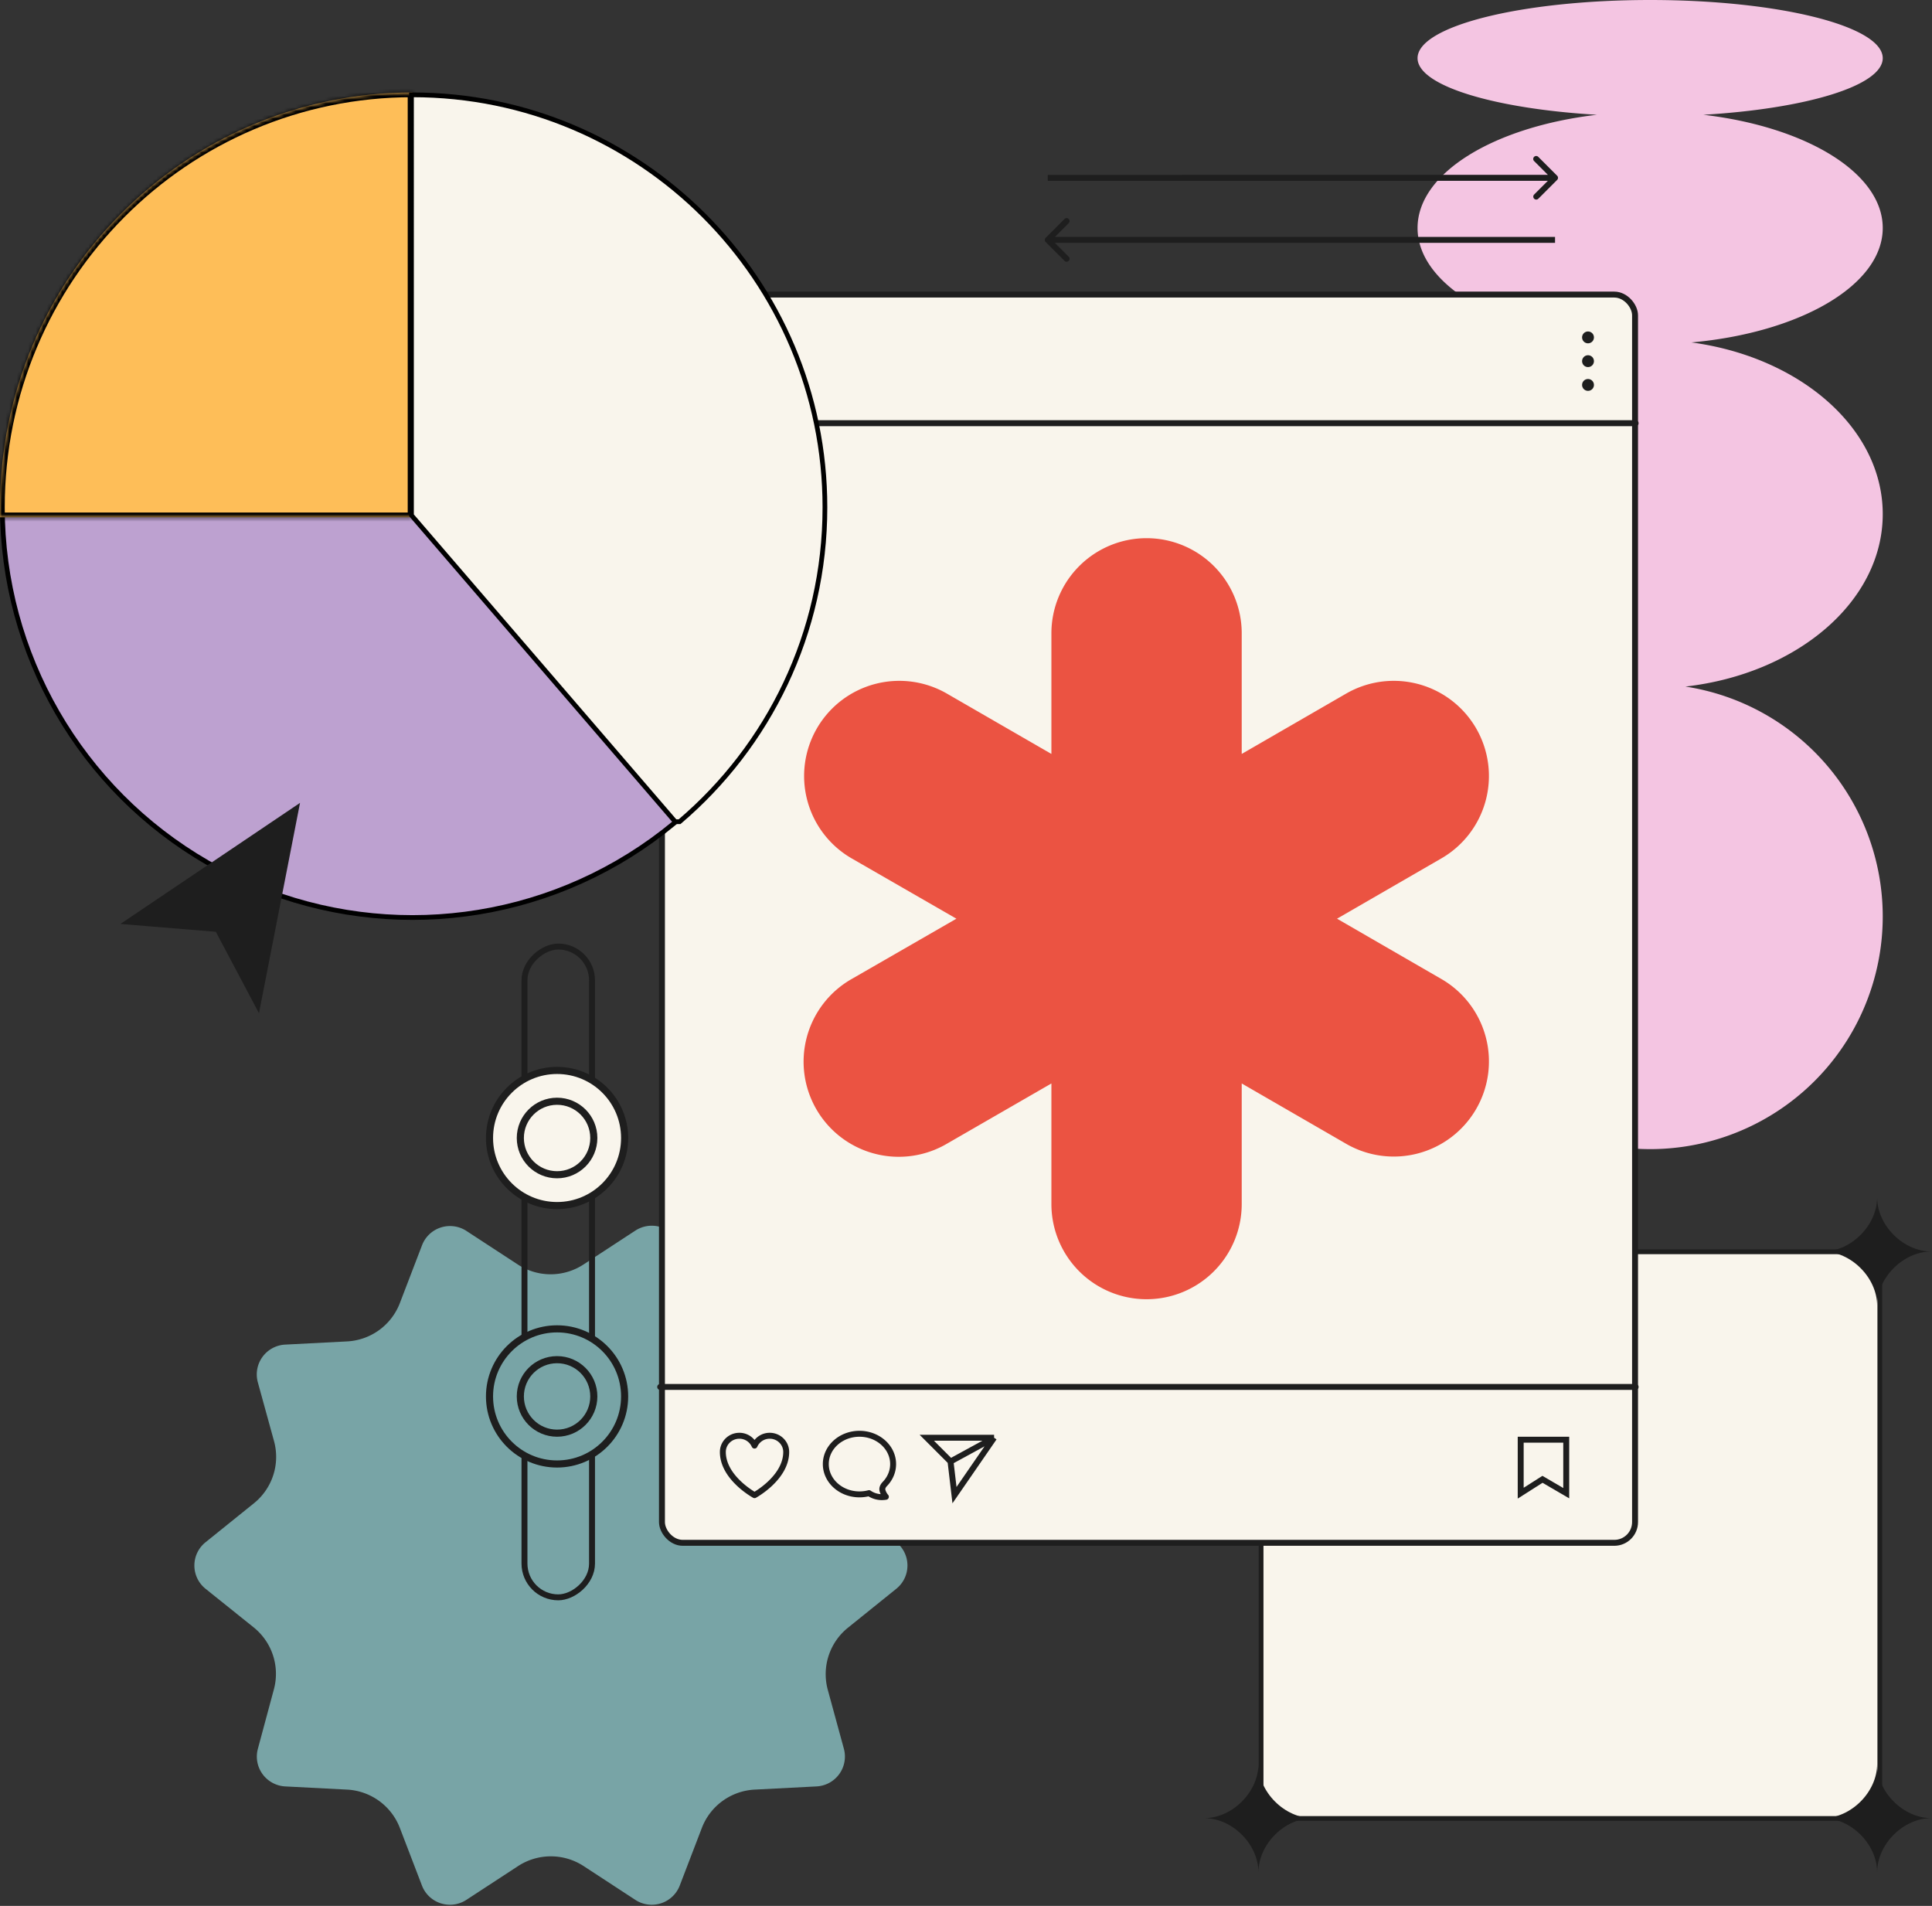
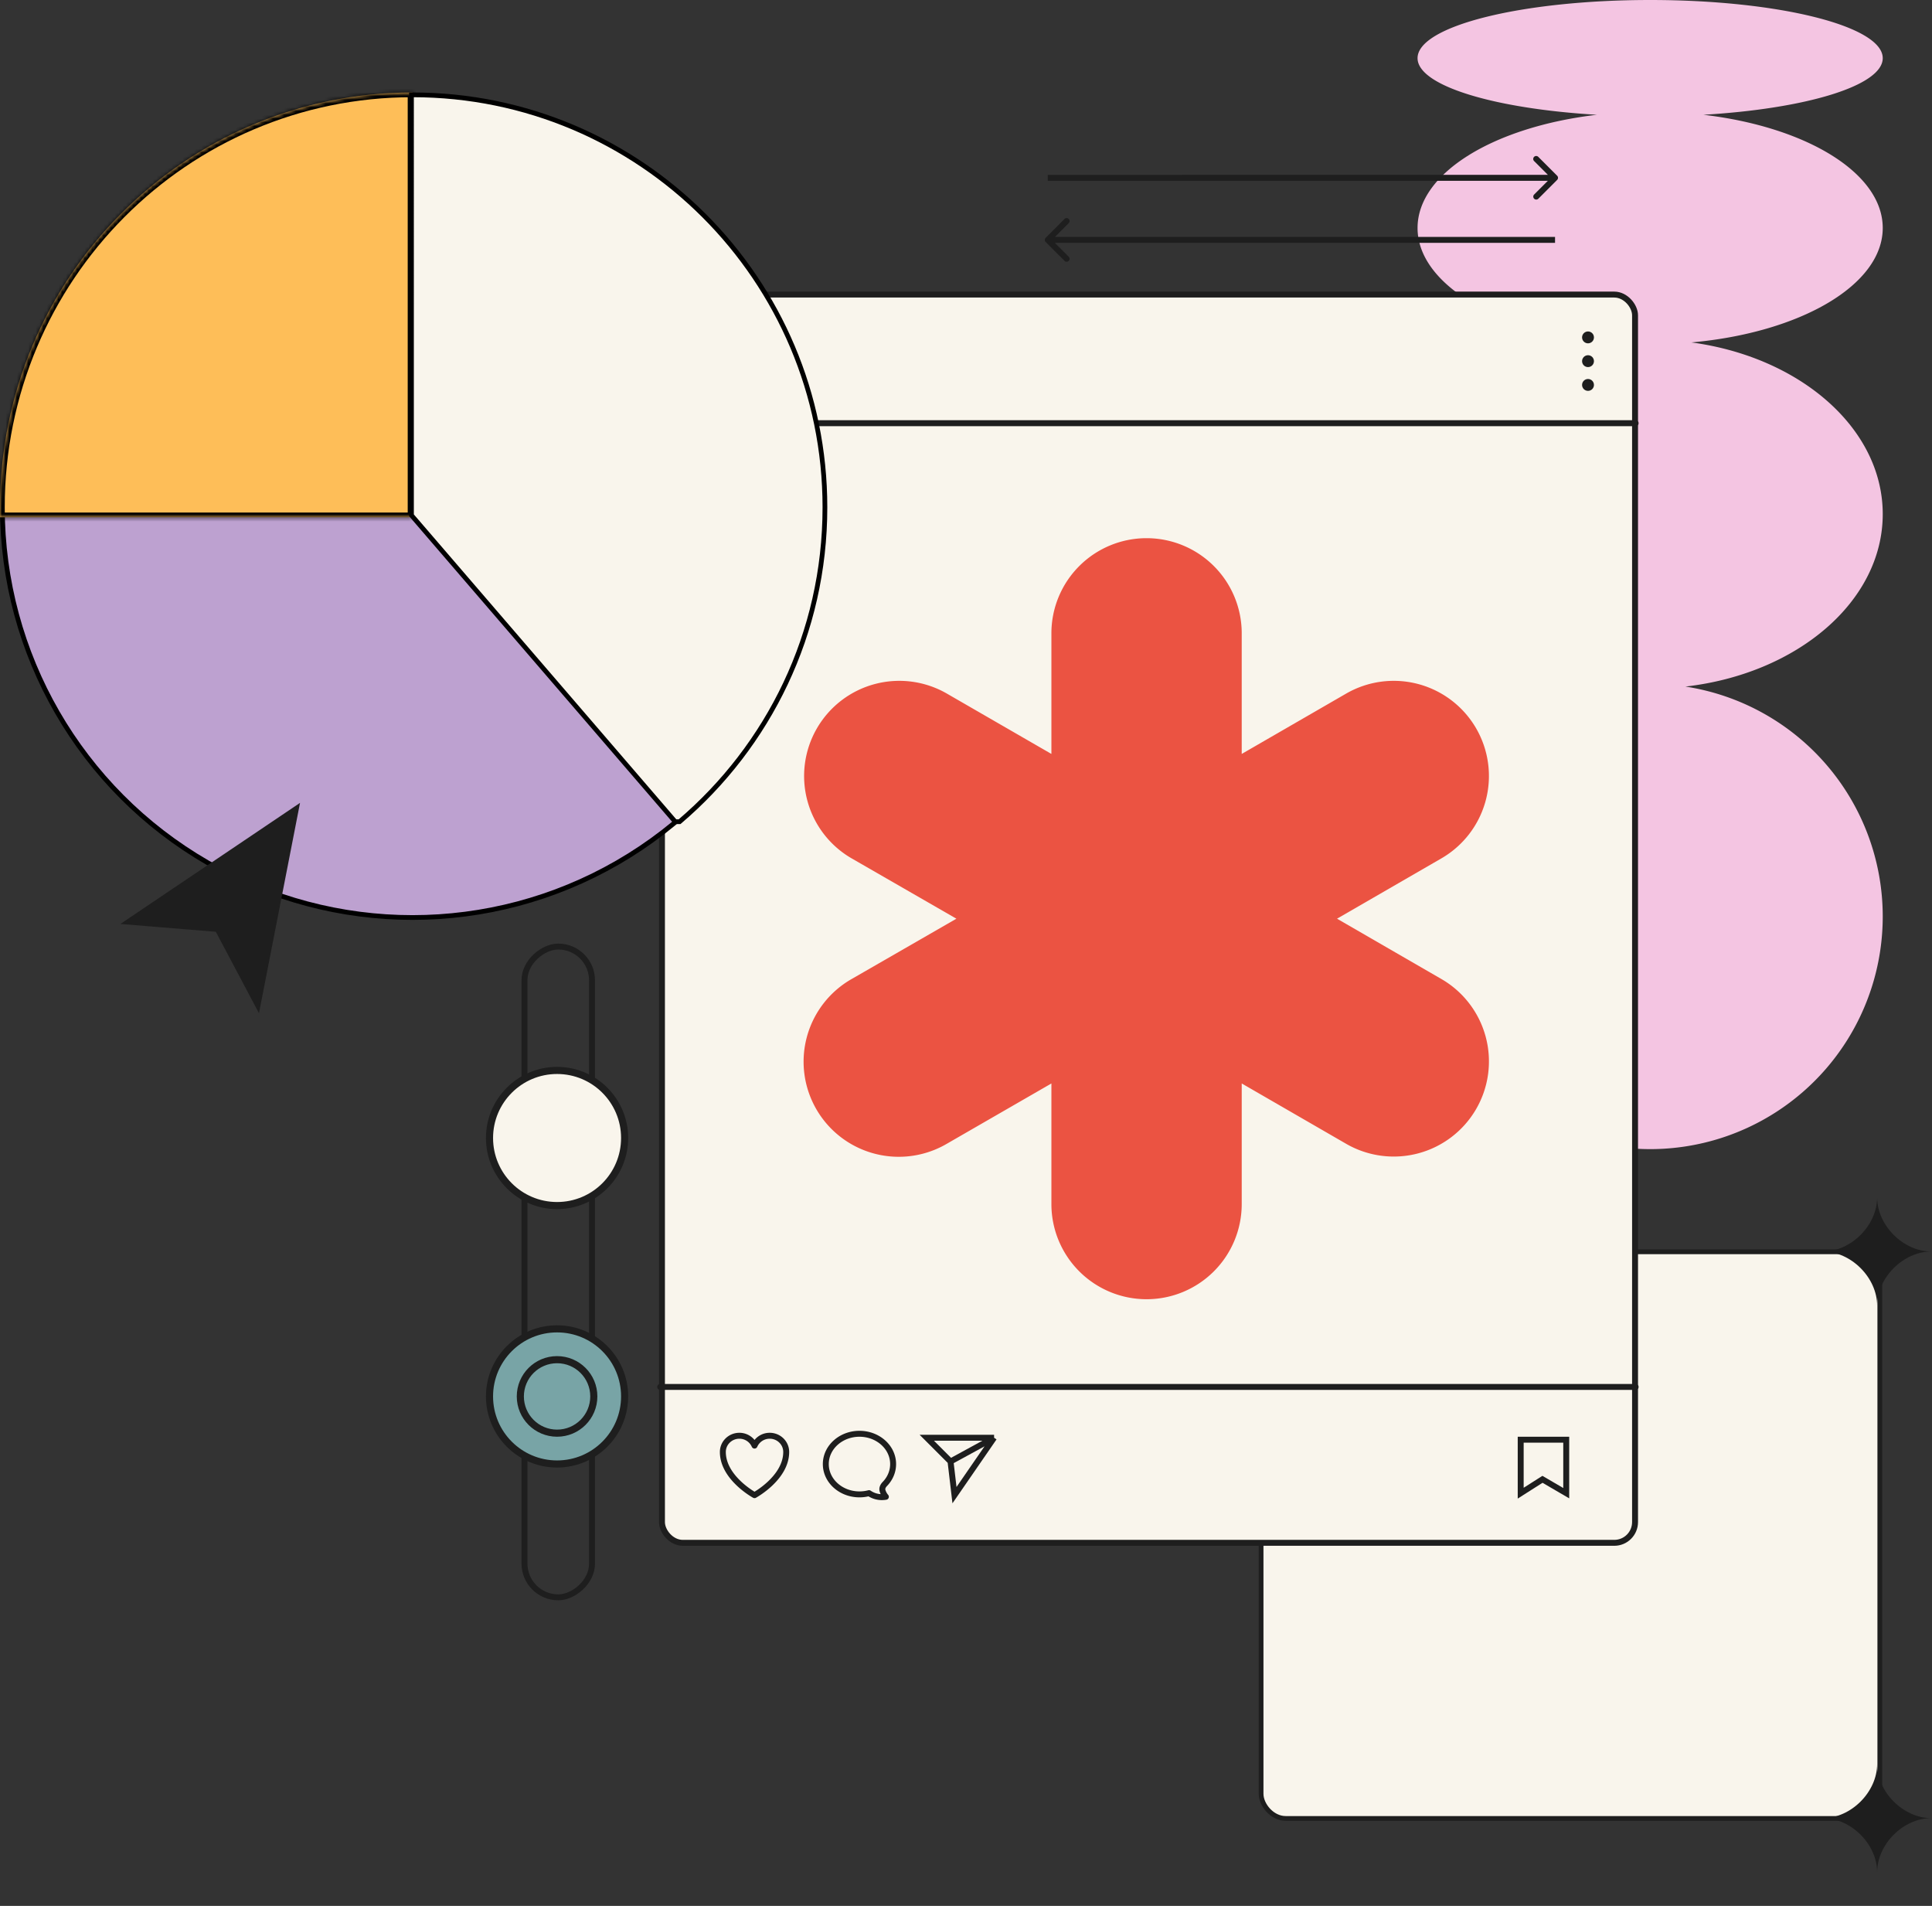
<svg xmlns="http://www.w3.org/2000/svg" width="513" height="506" fill="none">
  <rect width="100%" height="100%" fill="#333333" stroke="none" />
  <rect width="164.282" height="150.434" x="334.858" y="332.34" fill="#F9F5EC" stroke="#1E1E1E" stroke-width="1.259" rx="6.522" />
-   <path fill="#1E1E1E" d="M334.151 346.663c0-7.467-6.932-14.4-14.399-14.4 7.467 0 14.399-6.933 14.399-14.399 0 7.466 6.933 14.399 14.4 14.399-7.467 0-14.4 6.932-14.4 14.399v.001ZM334.151 497.096c0-7.466-6.932-14.399-14.399-14.399 7.467 0 14.399-6.933 14.399-14.4 0 7.467 6.933 14.4 14.4 14.4-7.467 0-14.4 6.932-14.4 14.399ZM498.434 346.663c0-7.467-6.933-14.4-14.4-14.4 7.467 0 14.4-6.933 14.4-14.399 0 7.466 6.933 14.399 14.399 14.399-7.466 0-14.399 6.932-14.399 14.399v.001ZM498.434 497.096c0-7.466-6.933-14.399-14.4-14.399 7.467 0 14.4-6.933 14.4-14.4 0 7.467 6.933 14.4 14.399 14.4-7.466 0-14.399 6.932-14.399 14.399Z" />
-   <path fill="#78A4A6" d="m154.936 335.707 13.797-9.014a7.974 7.974 0 0 1 9.801.898 7.916 7.916 0 0 1 1.952 2.906l5.877 15.324a15.842 15.842 0 0 0 5.471 7.245 15.923 15.923 0 0 0 8.56 3.067l16.436.848a7.97 7.97 0 0 1 5.994 3.27 7.928 7.928 0 0 1 1.239 6.699l-4.285 15.757a15.806 15.806 0 0 0 .262 9.025 15.843 15.843 0 0 0 5.162 7.417l12.802 10.312a7.946 7.946 0 0 1 2.175 2.75 7.907 7.907 0 0 1 0 6.832 7.937 7.937 0 0 1-2.175 2.75l-12.802 10.312a15.843 15.843 0 0 0-5.162 7.417 15.806 15.806 0 0 0-.262 9.025l4.303 15.757a7.928 7.928 0 0 1-3.866 9.008 7.97 7.97 0 0 1-3.367.961l-16.454.848a15.923 15.923 0 0 0-8.53 3.007 15.847 15.847 0 0 0-5.501 7.161l-5.877 15.324a7.953 7.953 0 0 1-4.968 4.693 7.966 7.966 0 0 1-6.785-.889l-13.797-9.014a15.917 15.917 0 0 0-8.67-2.566c-3.078 0-6.09.891-8.67 2.566l-13.796 9.014a7.98 7.98 0 0 1-9.802-.898 7.93 7.93 0 0 1-1.951-2.906l-5.877-15.324a15.856 15.856 0 0 0-5.502-7.161 15.92 15.92 0 0 0-8.53-3.007l-16.436-.848a7.968 7.968 0 0 1-5.993-3.27 7.91 7.91 0 0 1-1.24-6.699l4.268-15.847c.792-2.97.7-6.106-.262-9.025a15.847 15.847 0 0 0-5.163-7.417l-12.747-10.222a7.916 7.916 0 0 1 0-12.332l12.802-10.312a15.846 15.846 0 0 0 5.162-7.417 15.802 15.802 0 0 0 .262-9.025l-4.34-15.757a7.91 7.91 0 0 1 1.24-6.699 7.96 7.96 0 0 1 5.993-3.27l16.454-.848a15.92 15.92 0 0 0 8.53-3.007 15.856 15.856 0 0 0 5.502-7.161l5.877-15.324a7.939 7.939 0 0 1 4.947-4.737 7.982 7.982 0 0 1 6.806.861l13.796 9.014a15.924 15.924 0 0 0 17.34-.072Z" />
+   <path fill="#1E1E1E" d="M334.151 346.663c0-7.467-6.932-14.4-14.399-14.4 7.467 0 14.399-6.933 14.399-14.399 0 7.466 6.933 14.399 14.4 14.399-7.467 0-14.4 6.932-14.4 14.399v.001Zc0-7.466-6.932-14.399-14.399-14.399 7.467 0 14.399-6.933 14.399-14.4 0 7.467 6.933 14.4 14.4 14.4-7.467 0-14.4 6.932-14.4 14.399ZM498.434 346.663c0-7.467-6.933-14.4-14.4-14.4 7.467 0 14.4-6.933 14.4-14.399 0 7.466 6.933 14.399 14.399 14.399-7.466 0-14.399 6.932-14.399 14.399v.001ZM498.434 497.096c0-7.466-6.933-14.399-14.4-14.399 7.467 0 14.4-6.933 14.4-14.4 0 7.467 6.933 14.4 14.399 14.4-7.466 0-14.399 6.932-14.399 14.399Z" />
  <path fill="#F4C5E2" d="M499.92 243.333a61.765 61.765 0 0 0-14.892-40.231 61.765 61.765 0 0 0-37.505-20.825c29.669-3.384 52.397-22.591 52.397-45.788 0-22.777-21.925-41.7-50.803-45.579 28.878-2.581 50.803-15.205 50.803-30.385 0-14.625-20.331-26.853-47.617-30.053 27.286-1.605 47.617-7.72 47.617-15.032C499.92 6.917 472.264 0 438.16 0c-34.103 0-61.759 6.917-61.759 15.44 0 7.312 20.331 13.427 47.617 15.032-27.286 3.2-47.617 15.428-47.617 30.053 0 15.18 21.925 27.804 50.803 30.385-28.878 3.879-50.803 22.802-50.803 45.579 0 23.197 22.727 42.404 52.397 45.788a61.763 61.763 0 0 0-50.016 44.061 61.76 61.76 0 0 0 85.159 73.106 61.763 61.763 0 0 0 35.979-56.111Z" />
  <rect width="258.382" height="331.396" x="175.769" y="78.208" fill="#F9F5EC" stroke="#1E1E1E" stroke-width="1.574" rx="5.508" />
  <circle cx="421.662" cy="102.194" r="1.577" fill="#1E1E1E" />
  <circle cx="421.662" cy="95.884" r="1.577" fill="#1E1E1E" />
  <circle cx="421.662" cy="89.575" r="1.577" fill="#1E1E1E" />
  <path stroke="#1E1E1E" stroke-width="1.577" d="M403.788 382.23v14.194l5.783-3.68 6.308 3.68V382.23h-12.091Z" />
  <path stroke="#1E1E1E" stroke-linecap="round" stroke-linejoin="round" stroke-width="1.577" d="M208.76 385.479c0-2.375-1.961-4.301-4.38-4.301a4.386 4.386 0 0 0-4.031 2.613 4.384 4.384 0 0 0-4.03-2.613c-2.419 0-4.381 1.926-4.381 4.301 0 6.902 8.411 11.47 8.411 11.47s8.411-4.568 8.411-11.47ZM228.211 396.743c-4.936 0-8.937-3.602-8.937-8.045s4.001-8.045 8.937-8.045c4.935 0 8.936 3.602 8.936 8.045 0 2.025-.83 3.875-2.202 5.289-.459.474-.794 1.104-.614 1.739a4.36 4.36 0 0 0 .894 1.657 6.317 6.317 0 0 1-1.056.092 6.006 6.006 0 0 1-3.421-1.061 9.867 9.867 0 0 1-2.537.329Z" />
  <path stroke="#1E1E1E" stroke-width="1.577" d="M263.957 381.702h-17.873l6.308 6.308m11.565-6.308-10.513 15.245-1.052-8.937m11.565-6.308-11.565 6.308" />
  <path stroke="#1E1E1E" stroke-linecap="round" stroke-width="1.574" d="M175.297 112.354h259.011M175.297 368.218h259.011" />
  <path fill="#EB5342" d="m382.712 259.907-27.693-16.002 27.693-16.002a25.263 25.263 0 0 0 9.258-34.51 25.28 25.28 0 0 0-34.525-9.253l-27.733 16.022v-32.024a25.247 25.247 0 0 0-7.401-17.859 25.269 25.269 0 0 0-17.867-7.397 25.268 25.268 0 0 0-17.866 7.397 25.247 25.247 0 0 0-7.401 17.859v32.024l-27.753-16.022a25.288 25.288 0 0 0-19.18-2.521 25.274 25.274 0 0 0-15.345 11.774 25.256 25.256 0 0 0 9.258 34.51l27.794 16.002-27.794 16.002a25.27 25.27 0 0 0-11.896 15.339 25.233 25.233 0 0 0 2.502 19.245 25.248 25.248 0 0 0 6.534 7.434 25.287 25.287 0 0 0 28.127 1.726l27.753-16.002v32.024a25.251 25.251 0 0 0 7.401 17.859 25.273 25.273 0 0 0 35.733 0 25.251 25.251 0 0 0 7.401-17.859v-32.024l27.733 16.022a25.283 25.283 0 0 0 34.525-9.254 25.239 25.239 0 0 0 2.521-19.171 25.278 25.278 0 0 0-11.779-15.339Z" />
  <circle cx="109.521" cy="134.699" r="108.892" fill="#BDA1D0" stroke="#000" stroke-width="1.259" />
  <mask id="a" fill="#fff">
    <path d="M109.521 137.332H.032c-.02-.88-.032-1.763-.032-2.648C0 73.858 49.034 24.549 109.521 24.549v112.783Z" />
  </mask>
  <path fill="#FEBE58" d="M109.521 137.332H.032c-.02-.88-.032-1.763-.032-2.648C0 73.858 49.034 24.549 109.521 24.549v112.783Z" />
  <path fill="#000" d="M109.521 137.332v1.259h1.258v-1.259h-1.258Zm-109.489 0-1.258.029.029 1.23h1.23v-1.259ZM0 134.684h-1.259H0ZM109.521 24.549h1.258v-1.26h-1.258v1.26Zm0 112.783v-1.259H.032v2.518h109.489v-1.259Zm-109.489 0 1.259-.03c-.02-.871-.032-1.744-.032-2.618H-1.26c0 .896.012 1.789.033 2.677l1.258-.029ZM0 134.684h1.259c0-60.137 48.477-108.876 108.262-108.877V23.29C48.332 23.29-1.259 73.17-1.259 134.685H0ZM109.521 24.549h-1.259v112.783h2.517V24.549h-1.258Z" mask="url(#a)" />
  <path fill="#F9F5EC" d="M109.521 25.177c60.487 0 109.521 49.035 109.521 109.522 0 33.434-14.983 63.368-38.6 83.457h-1.154l-70.03-81.351V25.178h.263Z" />
  <path fill="#000" d="M109.521 25.177v-.629.63ZM219.042 134.7h.629-.629Zm-38.6 83.457v.629h.232l.176-.15-.408-.479Zm-1.154 0-.477.411.188.218h.289v-.629Zm-70.03-81.351h-.63v.234l.153.177.477-.411Zm0-111.627-.002-.629-.628.002v.628h.63Zm.263 0v.629c60.139 0 108.892 48.753 108.892 108.892h1.258c0-60.834-49.315-110.15-110.15-110.15v.628Zm109.521 109.521h-.629c-.001 33.242-14.896 63.003-38.378 82.978l.407.479.408.479c23.751-20.203 38.821-50.309 38.821-83.936h-.629Zm-38.6 83.457v-.629h-1.154v1.258h1.154v-.629Zm-1.154 0 .477-.411-70.03-81.35-.477.41-.477.411 70.03 81.351.477-.411Zm-70.03-81.351h.629V25.178h-1.259v111.627h.63Zm0-111.627.001.63.262-.001v-1.259l-.265.001.002.63Z" />
  <path fill="#1E1E1E" stroke="#1E1E1E" stroke-width="2.413" d="M75.509 217.413 38.35 242.455l-2.851 1.921 3.427.282 19.14 1.572 8.574 16.179 1.596 3.012.654-3.346 8.475-43.431.559-2.86-2.416 1.629Z" />
  <rect width="172.779" height="17.939" x="157.201" y="251.3" stroke="#1E1E1E" stroke-width="1.574" rx="8.969" transform="rotate(90 157.201 251.3)" />
  <circle cx="147.917" cy="302.128" r="17.939" fill="#F9F5EC" stroke="#1E1E1E" stroke-width="1.888" transform="rotate(90 147.917 302.128)" />
-   <circle cx="147.917" cy="302.127" r="9.756" fill="#F9F5EC" stroke="#1E1E1E" stroke-width="1.888" transform="rotate(90 147.917 302.127)" />
  <circle cx="147.917" cy="370.735" r="17.939" fill="#78A4A6" stroke="#1E1E1E" stroke-width="1.888" transform="rotate(90 147.917 370.735)" />
  <circle cx="147.917" cy="370.735" r="9.756" fill="#78A4A6" stroke="#1E1E1E" stroke-width="1.888" transform="rotate(90 147.917 370.735)" />
  <path fill="#1E1E1E" d="M413.465 47.765a.787.787 0 0 0 0-1.112l-5.008-5.008a.786.786 0 1 0-1.112 1.113l4.451 4.451-4.451 4.45a.787.787 0 0 0 1.112 1.113l5.008-5.007ZM278.21 47.21v.787h134.698v-1.574H278.21v.787ZM277.653 64.249a.785.785 0 0 1 0-1.113l5.007-5.007a.786.786 0 1 1 1.112 1.112l-4.45 4.451 4.45 4.45a.785.785 0 1 1-1.112 1.114l-5.007-5.007Zm135.254-.557v.787H278.209v-1.574h134.698v.787Z" />
</svg>